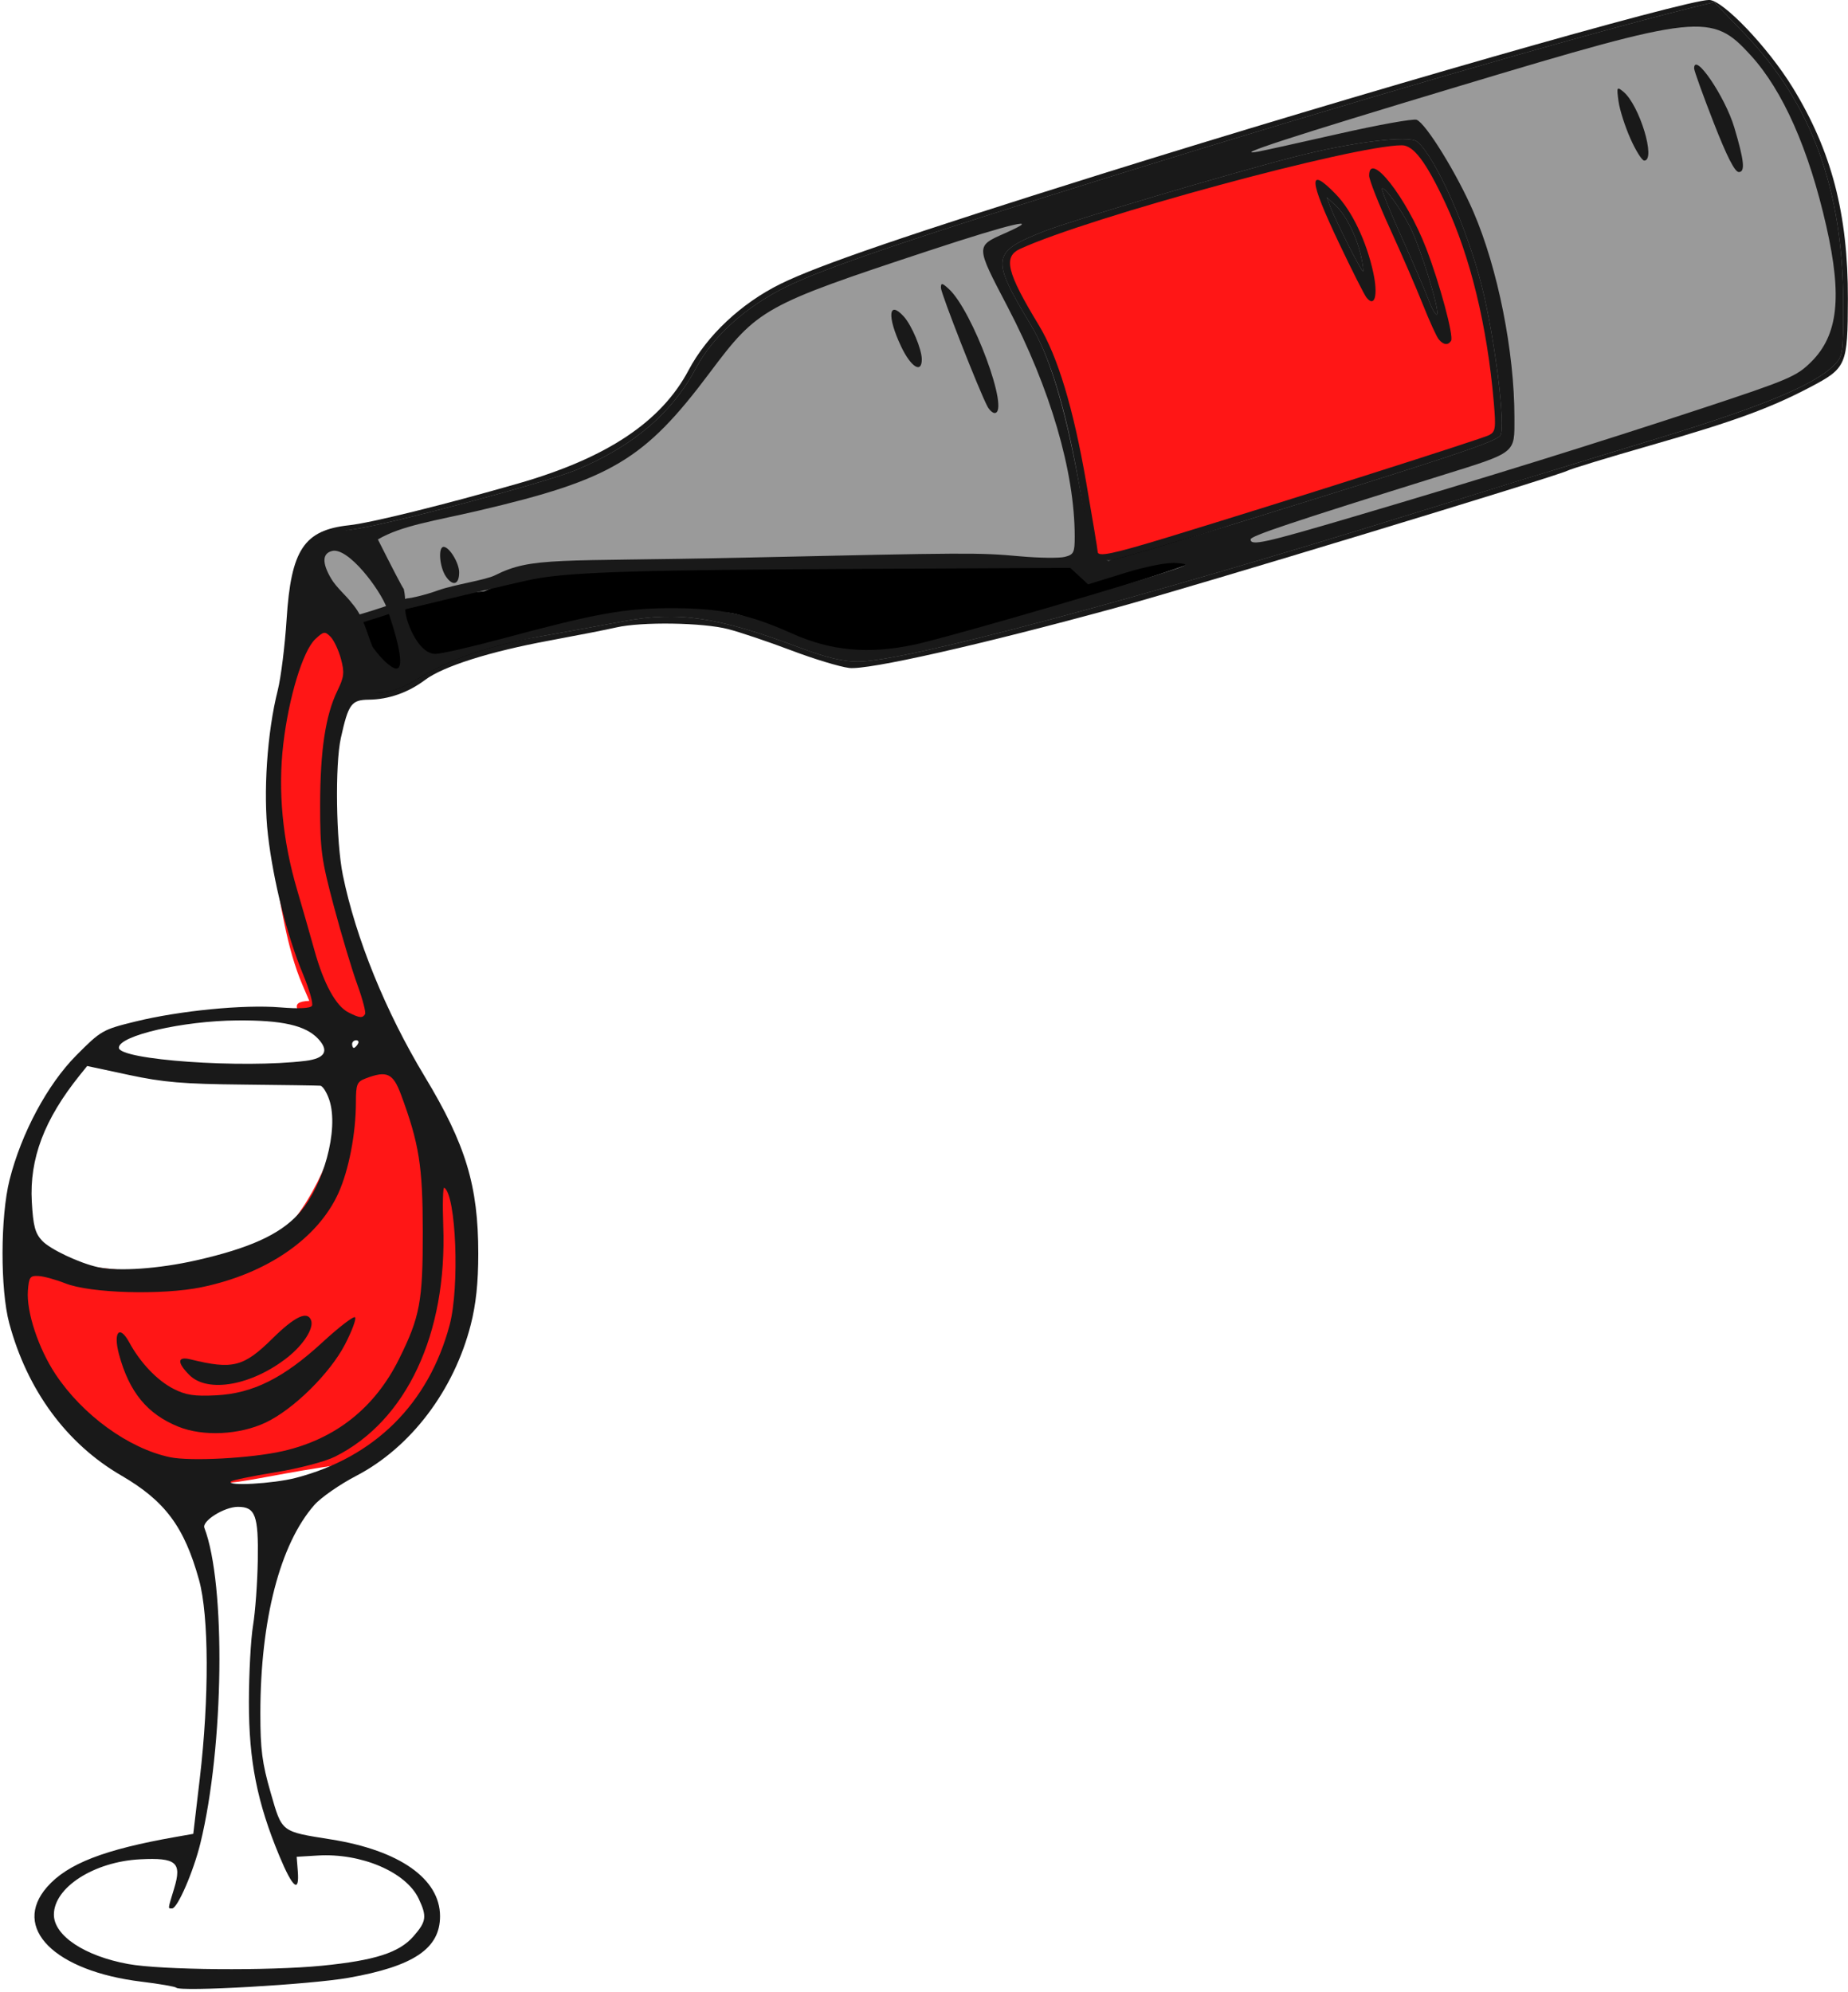
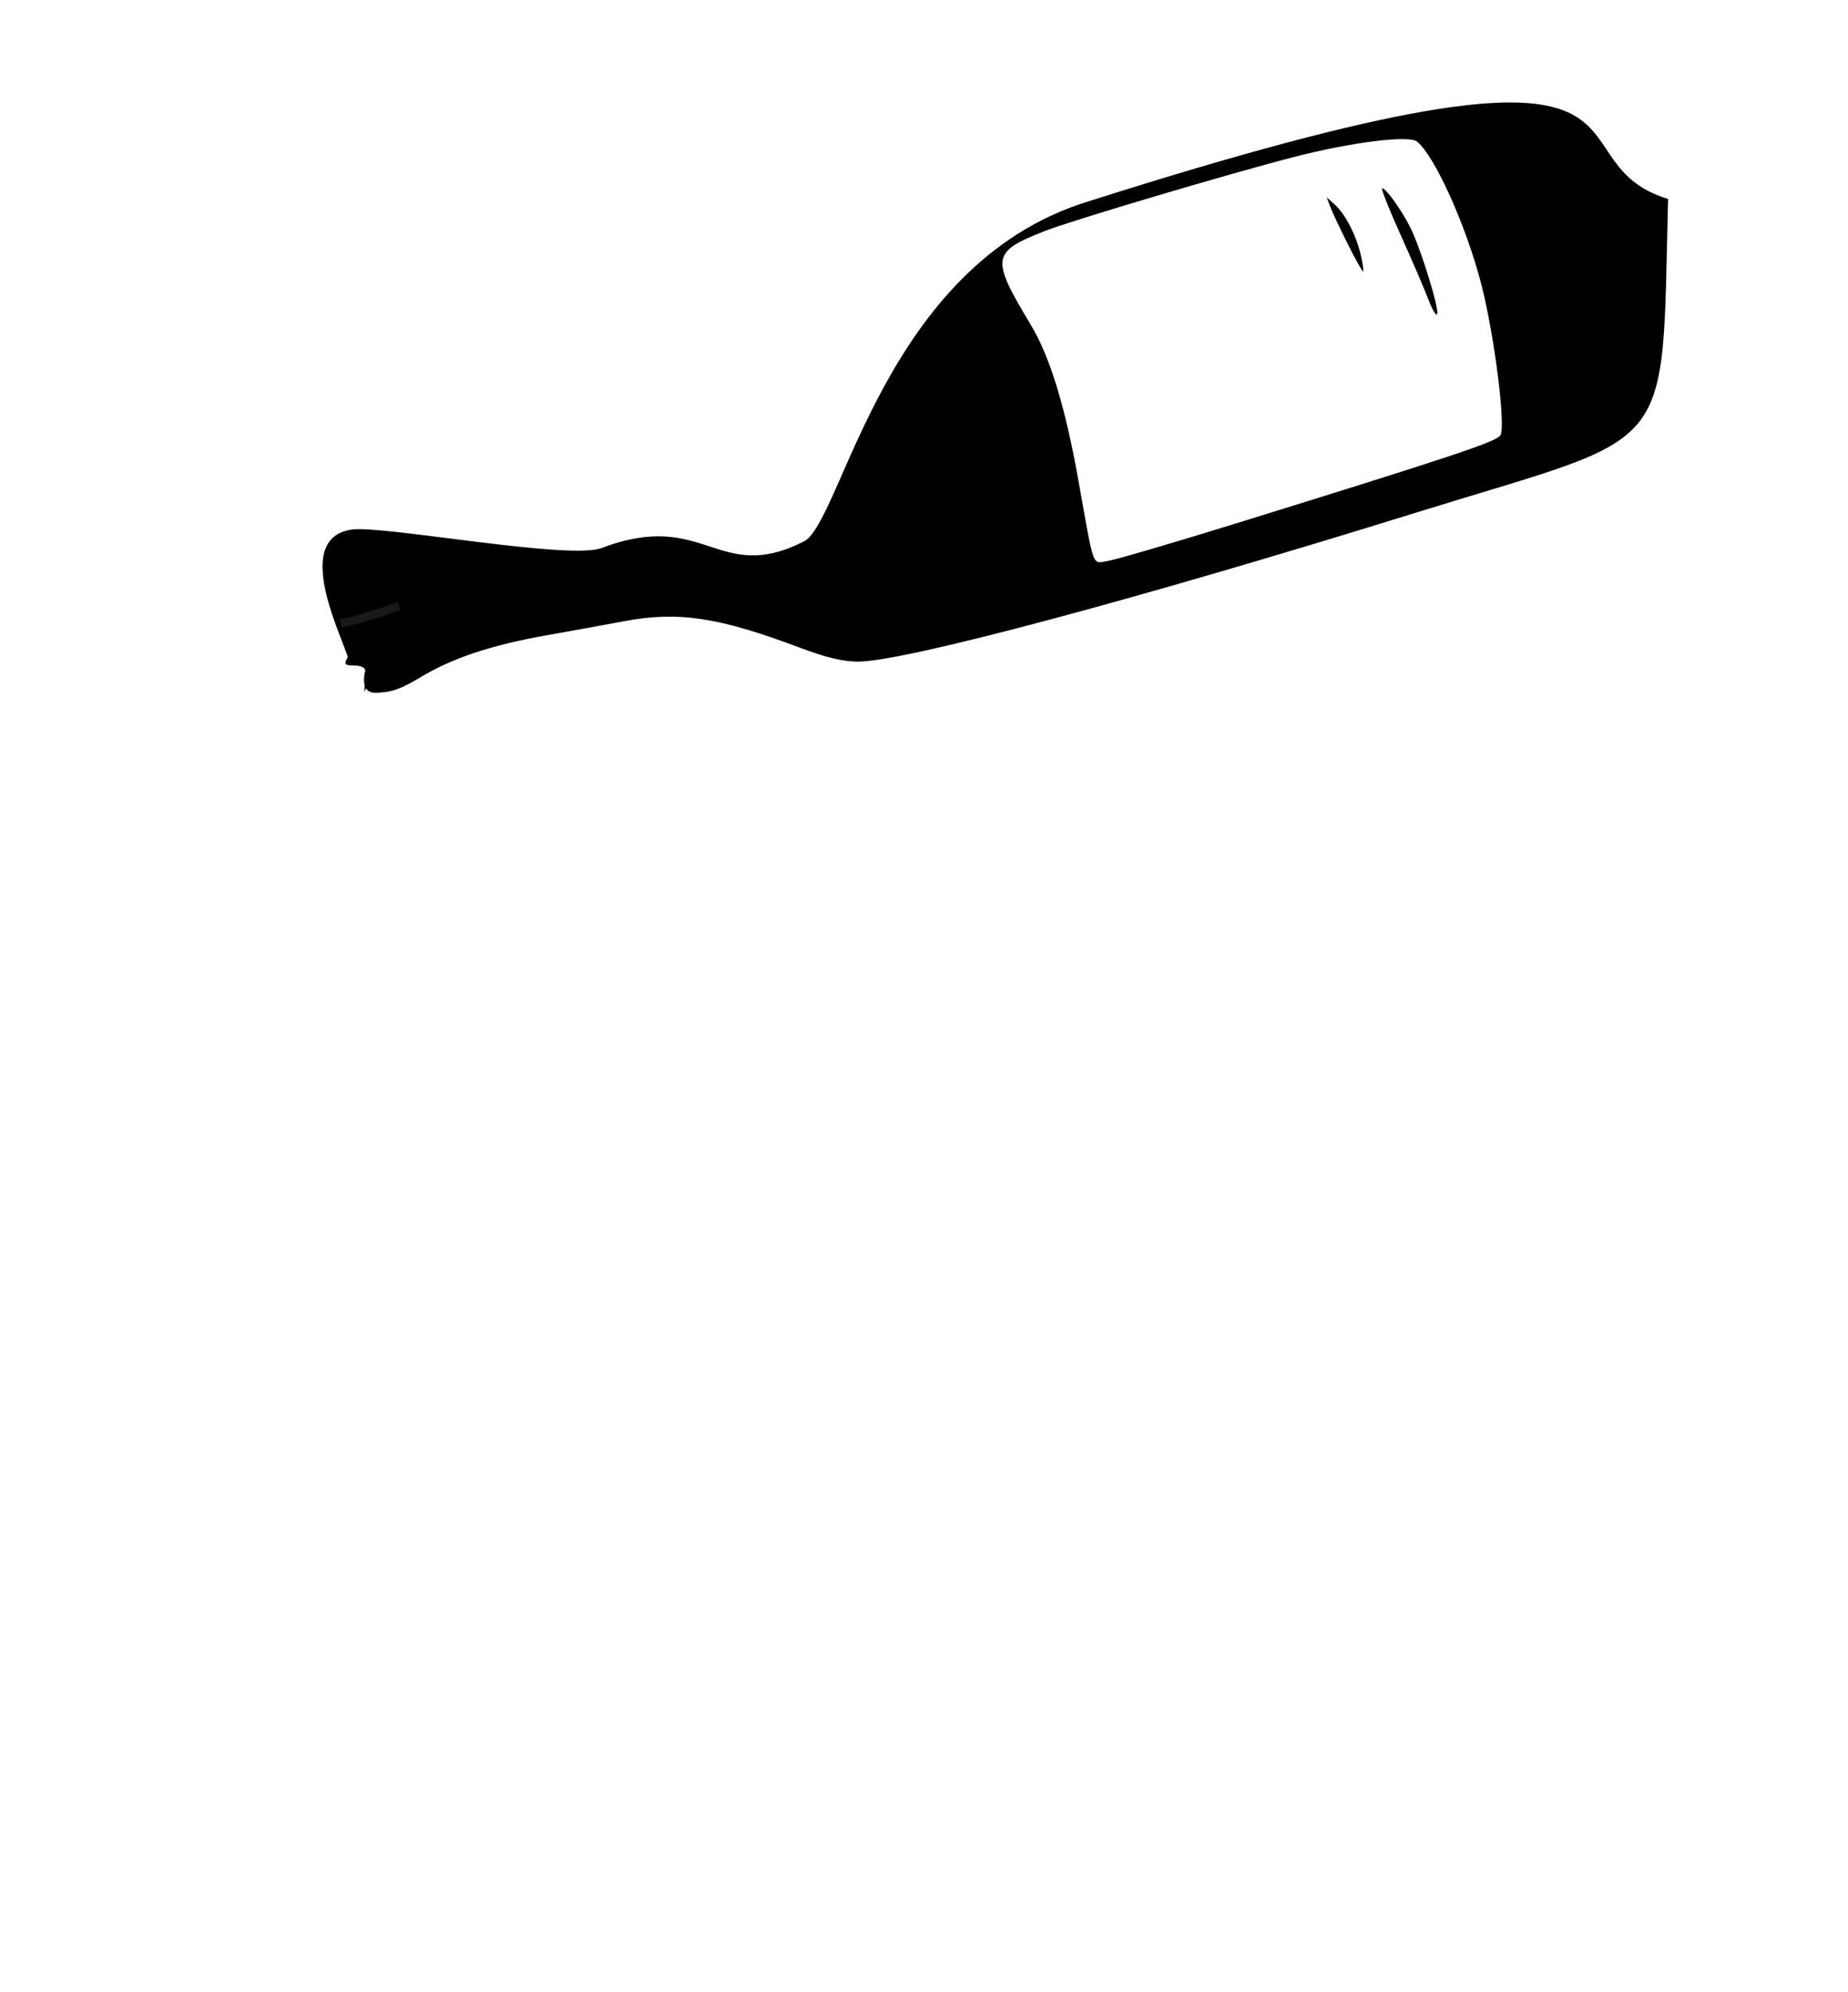
<svg xmlns="http://www.w3.org/2000/svg" fill="#191919" height="390.6" preserveAspectRatio="xMidYMid meet" version="1" viewBox="0.1 1.5 362.5 390.6" width="362.5" zoomAndPan="magnify">
  <g>
    <g id="change1_1">
-       <path d="M 131.172 84.48 C 173.852 73.391 153.047 60.066 192.742 46.684 C 313.309 14.672 238.484 36.105 276.535 23.953 C 271.172 25.477 301.895 59.578 294.641 86.887 C 289.801 92.484 269.27 94.344 215.457 114.148 C 144.012 99.805 111.281 112.293 78.805 135.277 L 71.797 133.504 L 66.246 144.23 C 63.215 150.09 63.484 164.68 65.039 172.336 C 67.734 185.586 74.875 202.832 83.633 217.508 C 89.234 226.895 91.496 230.551 92.641 239.977 C 93.574 247.637 92.234 256.836 89.949 264.176 C 86.445 275.43 76.328 284.016 66.797 288.711 C 44.68 291.895 43.305 294.711 28.723 289.953 C 22.02 286.02 11.777 278.754 8.352 271.723 C 3.879 262.555 3.379 258.305 3.445 246.742 C 21.453 251.863 40.137 252.734 52.367 245.633 C 58.871 241.852 64.871 230.27 67.27 219.641 C 70.293 206.242 51.852 198.109 60.773 197.773 L 59.406 194.586 C 56.441 187.672 54.977 178.371 53.773 170.215 C 52.312 160.305 52.145 149.883 54.379 138.559 C 55.156 134.605 57.543 127.492 57.809 123.367 M 70.293 206.242 C 71.57 204.965 68.074 202.734 64.148 201.664 C 64.148 201.664 71.137 211.602 70.293 206.242 Z M 70.293 206.242" fill="#ff1616" />
-     </g>
+       </g>
    <g id="change2_1">
-       <path d="M 34.668 391.285 C 34.461 391.066 31.406 390.539 27.883 390.109 C 10.758 388.031 2.301 379.551 9.348 371.523 C 13.352 366.969 20.512 364.188 34.652 361.707 L 38.012 361.117 L 39.293 350.242 C 41.148 334.484 41.09 318.352 39.145 311.336 C 36.25 300.895 32.48 295.836 23.859 290.828 C 13.16 284.609 5.457 274.137 1.914 260.992 C 0.133 254.367 0.164 240.059 1.977 232.867 C 4.289 223.707 9.406 214.16 15.059 208.465 C 19.895 203.594 20.242 203.395 26.648 201.824 C 35.371 199.688 47.906 198.461 55.055 199.047 C 58.77 199.352 60.988 199.238 61.301 198.73 C 61.57 198.297 60.762 195.477 59.508 192.465 C 56.406 185.016 53.719 174.32 52.664 165.258 C 51.699 156.957 52.5 145.109 54.582 136.867 C 55.207 134.391 55.988 128.125 56.32 122.941 C 57.188 109.277 59.738 105.449 68.59 104.5 C 72.82 104.051 87.129 100.512 101.793 96.297 C 119.152 91.309 129.812 84.215 135.18 74.078 C 138.781 67.273 145.504 60.969 153.207 57.172 C 160.633 53.512 178.305 47.465 216.168 35.621 C 266.719 19.812 330.691 1.492 335.352 1.492 C 338.039 1.492 346.902 10.77 351.738 18.652 C 359.387 31.109 362.617 43.477 362.578 60.105 C 362.543 73.188 362.336 73.668 355.066 77.48 C 347.262 81.574 340.039 84.203 323.793 88.855 C 315.543 91.223 308.242 93.445 307.566 93.805 C 305.57 94.859 234.238 116.512 219.168 120.637 C 192.52 127.934 170.34 132.938 166.668 132.484 C 164.812 132.258 159.699 130.707 155.305 129.039 C 150.914 127.375 145.355 125.5 142.961 124.875 C 137.984 123.578 125.941 123.398 120.969 124.543 C 119.141 124.965 113.223 126.125 107.82 127.125 C 96.18 129.273 87.023 132.172 83.488 134.828 C 80.18 137.312 76.324 138.668 72.449 138.707 C 69.02 138.746 68.445 139.527 66.957 146.242 C 65.797 151.461 66.016 166.559 67.348 173.086 C 69.871 185.461 75.746 199.914 83.418 212.613 C 91.469 225.945 93.918 234.043 93.918 247.332 C 93.918 253.008 93.469 257.266 92.441 261.285 C 89.145 274.176 80.668 285.352 69.977 290.914 C 66.734 292.602 63.031 295.176 61.75 296.641 C 55.027 304.293 51.184 319.133 51.172 337.453 C 51.168 344.543 51.52 347.25 53.18 353 C 55.457 360.887 55.125 360.629 65.043 362.211 C 78.48 364.355 86.41 369.938 86.418 377.262 C 86.422 383.609 81.246 387.09 68.461 389.348 C 60.965 390.668 35.473 392.129 34.668 391.285 Z M 63.277 386.973 C 73.633 385.945 78.383 384.422 81.188 381.23 C 83.746 378.316 83.883 377.32 82.219 373.812 C 79.742 368.594 70.969 364.852 62.418 365.367 L 58.293 365.617 L 58.516 368.43 C 58.859 372.844 57.52 371.75 54.914 365.484 C 50.539 354.977 48.918 346.82 48.926 335.332 C 48.926 329.715 49.293 322.922 49.738 320.242 C 50.18 317.559 50.598 311.793 50.668 307.426 C 50.809 298.668 50.18 296.988 46.766 296.992 C 44.086 296.996 39.672 299.762 40.188 301.109 C 44.434 312.18 44.035 344.023 39.414 362.938 C 38.055 368.5 34.914 375.742 33.863 375.742 C 33.008 375.742 32.977 376.055 34.262 371.816 C 35.812 366.711 34.691 365.75 27.602 366.109 C 18.566 366.566 10.68 371.617 10.672 376.953 C 10.664 381.078 16.707 385.09 25.27 386.648 C 31.77 387.828 52.816 388.008 63.277 386.973 Z M 58.09 291.32 C 73.547 287.316 84.184 276.762 88.297 261.34 C 90.281 253.906 89.578 235.855 87.246 234.414 C 86.98 234.25 86.891 237.613 87.047 241.891 C 87.832 263.09 79.824 280.152 65.809 287.152 C 63.852 288.129 58.762 289.461 54.102 290.219 C 49.562 290.957 45.641 291.77 45.387 292.023 C 44.441 292.969 53.719 292.453 58.09 291.32 Z M 55.59 286.059 C 65.902 283.703 73.609 277.598 78.367 268.02 C 82.484 259.73 83.047 256.73 83.031 242.992 C 83.02 230.164 82.32 225.762 78.77 216.18 C 77.203 211.949 76 211.391 71.844 212.973 C 70.113 213.629 69.918 214.105 69.914 217.66 C 69.906 223.809 68.52 230.969 66.469 235.492 C 62.43 244.395 52.383 251.293 39.629 253.922 C 31.926 255.512 17.836 255.113 12.918 253.168 C 11.062 252.434 8.699 251.781 7.668 251.723 C 5.996 251.629 5.77 251.941 5.57 254.625 C 5.266 258.77 7.641 265.941 10.988 270.984 C 16.305 278.992 25.328 285.539 33.406 287.25 C 37.453 288.109 49.438 287.465 55.59 286.059 Z M 35.113 281.281 C 28.988 278.812 25.438 274.492 23.441 267.078 C 22.266 262.703 23.539 261.215 25.449 264.734 C 27.625 268.746 30.941 272.223 34.156 273.859 C 36.555 275.086 38.23 275.34 42.504 275.121 C 49.699 274.758 55.738 271.746 63.391 264.691 C 66.605 261.73 69.465 259.539 69.746 259.82 C 70.031 260.102 69.141 262.5 67.77 265.145 C 64.824 270.824 57.656 277.887 52.23 280.453 C 47.086 282.887 39.957 283.23 35.113 281.281 Z M 37.258 271.148 C 34.773 268.664 34.863 267.43 37.48 268.074 C 45.766 270.113 47.891 269.57 53.59 263.941 C 57.949 259.637 60.434 258.48 61.129 260.43 C 61.684 261.984 59.641 265.188 56.52 267.664 C 49.562 273.172 40.859 274.75 37.258 271.148 Z M 38.617 248.645 C 48.973 246.297 54.895 243.625 58.566 239.641 C 63.551 234.234 66.617 223.02 64.703 217.215 C 64.207 215.719 63.406 214.453 62.922 214.41 C 62.441 214.367 55.633 214.266 47.793 214.188 C 36.07 214.074 32.094 213.738 25.371 212.293 L 17.199 210.543 L 15.762 212.328 C 8.789 220.988 5.859 228.719 6.34 237.188 C 6.609 241.926 6.988 243.344 8.375 244.82 C 9.934 246.48 15.641 249.18 19.293 249.984 C 23.289 250.867 31.262 250.316 38.617 248.645 Z M 60.023 209.535 C 63.887 209.059 64.727 207.574 62.488 205.188 C 60.031 202.578 55.43 201.535 46.613 201.605 C 35.984 201.684 23.418 204.586 23.418 206.957 C 23.418 209.348 47.668 211.059 60.023 209.535 Z M 70.293 206.242 C 70.547 205.828 70.398 205.492 69.965 205.492 C 69.527 205.492 69.168 205.828 69.168 206.242 C 69.168 206.652 69.316 206.992 69.5 206.992 C 69.68 206.992 70.039 206.652 70.293 206.242 Z M 71.707 200.379 C 71.914 200.047 71.23 197.43 70.188 194.566 C 69.145 191.707 67.078 184.809 65.594 179.242 C 63.145 170.066 62.891 168.203 62.898 159.367 C 62.906 148.656 63.949 141.758 66.289 136.949 C 67.605 134.234 67.699 133.387 66.973 130.684 C 66.508 128.965 65.59 127.02 64.93 126.359 C 63.828 125.258 63.578 125.297 61.938 126.84 C 59.516 129.117 56.738 138.242 55.668 147.422 C 54.602 156.602 55.512 166.242 58.363 175.934 C 59.445 179.609 60.984 184.988 61.789 187.887 C 63.598 194.414 65.996 198.793 68.434 200.027 C 70.629 201.141 71.199 201.199 71.707 200.379 Z M 229.301 106.816 C 251.414 100.074 290.82 87.555 292.203 86.824 C 293.465 86.164 293.559 85.488 293.117 80.352 C 291.828 65.391 288.508 51.758 283.602 41.297 C 279.832 33.25 277.375 29.992 275.082 29.992 C 265.719 29.992 213.855 44.055 200.23 50.289 C 196.832 51.844 197.57 54.883 203.855 65.242 C 207.59 71.395 210.648 81.543 213.168 96.098 C 214.406 103.258 215.418 109.367 215.418 109.68 C 215.418 110.773 218.184 110.203 229.301 106.816 Z M 282.328 68.055 C 281.898 67.539 280.5 64.469 279.215 61.238 C 277.934 58.004 275.035 51.32 272.777 46.383 C 270.516 41.449 268.668 36.754 268.668 35.949 C 268.668 30.875 276.012 40.227 279.855 50.191 C 282.523 57.109 285.297 67.426 284.738 68.332 C 284.164 69.258 283.234 69.152 282.328 68.055 Z M 268.137 59.836 C 267.715 59.301 265.297 54.516 262.77 49.195 C 256.812 36.672 256.621 33.922 262.102 39.555 C 265.285 42.82 268.141 48.789 269.477 54.953 C 270.449 59.43 269.77 61.895 268.137 59.836 Z M 268.137 59.836" />
-     </g>
+       </g>
    <g id="change3_1">
      <path d="M 71.797 133.504 C 71.992 130.887 67.117 132.961 67.953 131.078 C 69.121 128.438 68.328 133.914 67.953 131.078 C 71.535 133.906 55.035 107.156 69.238 105.328 C 75.613 104.547 112.145 111.457 118.227 108.926 C 138.469 101.285 140.887 116.219 157.758 107.691 C 165.309 103.973 173.176 53.566 213.328 41.078 C 336.34 1.914 301.375 32.57 327.305 40.52 C 325.992 91.852 329.312 86.043 278.043 101.973 C 222.988 119.082 177.453 131.242 168.418 131.242 C 165.457 131.242 162.16 130.453 157.023 128.52 C 141.012 122.496 133.125 121.316 122.418 123.336 C 118.914 123.996 112.164 125.223 107.418 126.062 C 96.52 127.988 88.891 130.52 82.605 134.297 C 78.648 136.672 76.891 137.281 73.75 137.352 C 68.277 137.473 74.848 124.848 72.199 135.262 C 71.504 137.992 71.469 137.832 71.797 133.504 Z M 242.055 104.297 C 284.949 91.012 293.625 88.121 294.418 86.867 C 295.492 85.16 293.297 67.625 290.75 57.566 C 287.848 46.094 281.633 32.219 278.078 29.27 C 276.512 27.969 265.246 29.371 254.043 32.254 C 240.984 35.617 210.266 44.742 204.992 46.824 C 194.551 50.945 194.395 52.051 202.344 65.281 C 206.051 71.449 209.062 81.297 211.621 95.617 C 214.832 113.574 214.246 112 217.527 111.477 C 219.059 111.23 230.094 108 242.055 104.297 Z M 280.32 60.297 C 279.551 58.273 277.113 52.602 274.902 47.699 C 272.688 42.793 271.023 38.637 271.199 38.461 C 271.656 38.004 274.984 42.59 276.75 46.117 C 278.723 50.047 282.406 61.906 282.016 63.07 C 281.852 63.57 281.086 62.324 280.32 60.297 Z M 264.508 49.418 C 263.031 46.488 261.492 43.215 261.082 42.141 L 260.34 40.188 L 261.961 41.652 C 264.031 43.523 266.191 47.762 267.07 51.676 C 267.449 53.359 267.629 54.742 267.473 54.742 C 267.316 54.742 265.98 52.344 264.508 49.418 Z M 264.508 49.418" fill="#000000" />
    </g>
    <g id="change4_1">
-       <path d="M 66.938 123.777 C 60.555 118.699 58.859 106.75 69.238 105.328 C 75.613 104.547 107.055 96.184 113.133 93.656 C 124.309 89.004 131.914 82.523 136.664 73.613 C 139.945 67.453 146.375 61.66 154.195 57.805 C 161.746 54.086 178.266 48.477 218.418 35.988 C 263.391 22.004 309.488 8.605 331.566 3.102 L 336.34 1.914 L 342.172 7.965 C 355.496 21.801 361.668 38.672 361.668 61.25 C 361.668 70.848 361.586 71.391 359.883 73.098 C 355.781 77.195 345.031 81.555 321.918 88.492 C 313.875 90.906 294.133 96.973 278.043 101.973 C 222.988 119.082 177.453 131.242 168.418 131.242 C 165.457 131.242 162.16 130.453 157.023 128.52 C 141.012 122.496 133.125 121.316 122.418 123.336 C 118.914 123.996 112.164 125.223 107.418 126.062 C 96.52 127.988 82.711 130.52 76.426 134.297 C 65.332 141.41 70.312 129.191 66.938 123.777 Z M 100.082 127.047 C 107.711 125.141 117.508 122.641 118.336 122.422 C 119.16 122.199 125.211 121.969 131.32 121.75 C 143.824 121.309 143 120.988 151.348 124.469 C 163.559 129.559 170.883 130.598 183.012 127.469 C 198.395 123.496 233.684 112.383 233.684 111.871 C 233.684 111.41 197.699 111.172 191.359 111.188 C 189.914 111.195 169.055 111.695 149.668 112.117 C 110.41 112.965 106.238 112.574 95.074 117.461 C 69.941 119.727 65.578 123.559 76.102 132.902 C 78.738 135.246 83.465 132.594 89.461 130.152 C 92.711 128.828 96.789 128.055 100.082 127.047 Z M 242.055 104.297 C 284.949 91.012 293.625 88.121 294.418 86.867 C 295.492 85.16 293.297 67.625 290.75 57.566 C 287.848 46.094 281.633 32.219 278.078 29.27 C 276.512 27.969 265.246 29.371 254.043 32.254 C 240.984 35.617 210.266 44.742 204.992 46.824 C 194.551 50.945 194.395 52.051 202.344 65.281 C 206.051 71.449 209.062 81.297 211.621 95.617 C 214.832 113.574 213.355 112.766 216.637 112.238 C 218.168 111.996 230.094 108 242.055 104.297 Z M 280.32 60.297 C 279.551 58.273 277.113 52.602 274.902 47.699 C 272.688 42.793 271.023 38.637 271.199 38.461 C 271.656 38.004 274.984 42.59 276.75 46.117 C 278.723 50.047 282.406 61.906 282.016 63.07 C 281.852 63.57 281.086 62.324 280.32 60.297 Z M 264.508 49.418 C 263.031 46.488 261.492 43.215 261.082 42.141 L 260.34 40.188 L 261.961 41.652 C 264.031 43.523 266.191 47.762 267.07 51.676 C 267.449 53.359 267.629 54.742 267.473 54.742 C 267.316 54.742 265.98 52.344 264.508 49.418 Z M 264.508 49.418" fill="#9a9a9a" />
-     </g>
+       </g>
    <g id="change2_2">
-       <path d="M 30.168 389.445 C 25.426 388.824 19.754 387.648 17.566 386.832 C 12.48 384.941 7.668 380.48 7.668 377.66 C 7.668 375.242 9.504 371.859 11.496 370.617 C 12.816 369.793 12.812 369.879 11.41 372.18 C 7.238 379.02 11.707 384.473 23.965 387.516 C 29.219 388.816 45.77 389.125 61.668 388.215 C 71.992 387.625 65.961 388.957 53.832 389.949 C 42.121 390.902 41.117 390.883 30.168 389.445 Z M 76.449 385.754 C 78.184 385.141 80.668 383.426 81.969 381.945 C 83.977 379.66 84.277 378.82 83.953 376.406 C 83.742 374.84 82.797 372.449 81.852 371.09 L 80.137 368.617 L 81.855 370.113 C 87.566 375.094 86.621 381.594 79.676 385.113 C 77.637 386.145 75.367 386.965 74.633 386.93 C 73.895 386.898 74.715 386.371 76.449 385.754 Z M 77.043 367.441 C 75.805 366.648 75.18 365.996 75.648 365.996 C 76.117 365.992 77.301 366.656 78.273 367.465 C 80.504 369.324 79.965 369.312 77.043 367.441 Z M 35.238 366.773 C 34.426 365.816 33.012 365.238 31.488 365.23 C 27.137 365.207 26.52 363.922 30.605 363.383 C 32.633 363.113 35.223 362.719 36.355 362.508 C 38.676 362.074 38.902 362.844 37.449 366.211 C 36.547 368.297 36.539 368.297 35.238 366.773 Z M 55.801 365.074 C 54.633 363.906 54.672 361.48 55.855 361.523 C 56.371 361.543 58.82 361.984 61.293 362.508 L 65.793 363.457 L 62.121 363.977 C 60.098 364.258 58.047 364.82 57.562 365.223 C 56.98 365.707 56.383 365.656 55.801 365.074 Z M 51.762 309.562 C 52.199 301.199 51.594 298.055 49.242 296.516 C 47.531 295.391 47.137 295.395 44.086 296.559 C 39.105 298.461 38.836 299.062 40.227 305.172 C 42.027 313.086 41.582 314.551 39.297 308.242 C 35.828 298.664 32.223 294.492 22.402 288.703 C 13.41 283.402 6.156 273.043 3.117 261.16 C 1.297 254.043 1.176 241.398 2.855 233.766 C 5.984 219.555 17.883 203.215 25.082 203.246 C 25.609 203.246 25.031 204.066 23.793 205.062 C 20.816 207.465 21.652 208.203 29.09 209.738 C 36.289 211.223 59.352 211.5 62.605 210.141 C 66.789 208.395 64.43 203.754 58.293 201.645 L 55.293 200.617 L 58.789 200.391 C 60.723 200.266 62.449 199.742 62.648 199.219 C 62.852 198.699 62.051 196.02 60.871 193.258 C 56.711 183.504 53.309 168.746 53.516 161.332 C 53.609 157.91 53.617 157.922 54.207 162.367 C 54.961 168.031 55.52 170.336 59.398 183.742 C 63.543 198.074 65.875 201.742 70.836 201.742 C 73.535 201.742 73.504 201.035 70.379 191.242 C 66.961 180.527 66.305 176.438 69.422 185.27 C 72.684 194.512 77.074 203.832 82.227 212.473 C 90.344 226.074 93.168 234.895 93.168 246.645 C 93.168 258.227 90.352 268.008 84.453 276.875 C 80.648 282.602 75.699 286.84 68.266 290.75 C 61.805 294.145 58.031 298.734 54.926 306.984 C 53.656 310.355 52.348 313.777 52.02 314.582 C 51.688 315.391 51.574 313.141 51.762 309.562 Z M 55.93 292.91 C 73.41 289.566 86.18 277 89.879 259.492 C 91.91 249.879 90.309 234.555 86.68 228.879 C 85.832 227.555 85.332 227.336 84.574 227.965 C 83.785 228.621 83.391 227.98 82.648 224.828 C 81.398 219.512 78.957 212.844 77.812 211.625 C 76.582 210.312 71.699 211.211 69.816 213.094 C 68.715 214.195 68.418 215.621 68.418 219.82 C 68.418 236.855 60.129 247.145 42.402 252.113 C 33.883 254.5 19.66 254.477 13.293 252.062 C 10.82 251.125 7.949 250.305 6.918 250.238 C 5.062 250.117 5.043 250.184 5.043 256.137 C 5.043 261.469 5.336 262.754 7.605 267.387 C 11.082 274.477 18.941 282.336 26.031 285.805 C 31.207 288.336 31.383 288.367 41.406 288.363 C 52.723 288.355 57.387 287.484 64.508 284.039 C 70.594 281.094 76.535 274.742 79.945 267.527 C 83.184 260.68 84.27 255.953 84.977 245.617 L 85.543 237.367 L 85.316 247.492 C 84.98 262.59 81.652 271.887 73.77 279.75 C 67.73 285.77 63.316 287.668 51.254 289.43 C 41.812 290.809 38.184 291.965 40.73 292.781 C 41.316 292.969 42.301 293.289 42.918 293.496 C 45.082 294.219 50.332 293.98 55.93 292.91 Z M 38.664 281.195 C 32.684 280.035 28.277 276.578 26.082 271.328 C 24.219 266.863 24.711 266.543 27.891 270.156 C 32.027 274.855 37.305 277.051 43.184 276.516 C 48.934 275.996 56.883 272.09 62.605 266.977 C 67.332 262.75 68.105 263.117 64.75 267.996 C 58.133 277.613 47.621 282.934 38.664 281.195 Z M 39.5 271.066 C 38.133 269.961 38.23 269.914 41.074 270.297 C 46.121 270.98 49.59 269.52 54.5 264.648 C 57.152 262.016 59.227 260.5 59.633 260.902 C 61.387 262.656 54.281 268.961 48.082 271.145 C 44.078 272.559 41.316 272.535 39.5 271.066 Z M 40.812 249.082 C 45.516 247.895 51.082 246.051 53.184 244.984 C 60.699 241.176 65.312 233.164 65.98 222.742 C 66.289 217.883 66.133 216.859 64.82 215.242 L 63.301 213.367 L 49.172 213.301 C 37.727 213.246 33.598 212.926 27.426 211.613 C 23.234 210.719 19.129 209.992 18.297 209.992 C 15.434 209.992 9.348 218.605 6.418 226.812 C 5.164 230.32 4.945 240.176 6.062 243.09 C 6.477 244.176 7.855 245.805 9.129 246.715 C 16.266 251.793 26.918 252.59 40.812 249.082 Z M 71.812 206.957 C 72.492 205.863 70.766 203.992 69.078 203.992 C 67.699 203.992 67.094 206.164 68.168 207.242 C 68.941 208.012 71.273 207.832 71.812 206.957 Z M 66.227 176.555 C 66.266 175.68 66.441 175.5 66.68 176.102 C 66.898 176.641 66.871 177.289 66.621 177.539 C 66.371 177.785 66.195 177.344 66.227 176.555 Z M 65.477 172.805 C 65.516 171.93 65.691 171.75 65.93 172.352 C 66.148 172.891 66.121 173.539 65.871 173.789 C 65.621 174.035 65.445 173.594 65.477 172.805 Z M 64.008 166.336 C 63.48 163.383 63.387 159.652 63.758 156.367 L 64.348 151.117 L 64.844 160.84 C 65.117 166.191 65.23 170.68 65.098 170.812 C 64.961 170.949 64.473 168.934 64.008 166.336 Z M 59.145 128.781 L 59.828 124.094 L 57.371 123.367 C 57.789 109.891 60.051 106.453 69.238 105.328 C 75.613 104.547 107.055 96.184 113.133 93.656 C 124.309 89.004 131.914 82.523 136.664 73.613 C 139.945 67.453 146.375 61.66 154.195 57.805 C 161.746 54.086 178.266 48.477 218.418 35.988 C 263.391 22.004 309.488 8.605 331.566 3.102 L 336.34 1.914 L 342.172 7.965 C 355.496 21.801 361.668 38.672 361.668 61.25 C 361.668 70.848 361.586 71.391 359.883 73.098 C 355.781 77.195 345.031 81.555 321.918 88.492 C 313.875 90.906 294.133 96.973 278.043 101.973 C 222.988 119.082 177.453 131.242 168.418 131.242 C 165.457 131.242 162.16 130.453 157.023 128.52 C 141.012 122.496 133.125 121.316 122.418 123.336 C 118.914 123.996 112.164 125.223 107.418 126.062 C 96.52 127.988 88.891 130.52 82.605 134.297 C 78.648 136.672 76.891 137.281 73.75 137.352 C 66.531 139.328 69.102 129.766 65.695 126.34 C 63.988 124.625 63.379 123.703 59.145 128.781 Z M 98.793 126.691 C 117.047 121.781 122.73 120.762 131.793 120.762 C 141.508 120.762 146.891 121.895 155.488 125.738 C 163.125 129.152 170.418 129.82 179.418 127.926 C 184.566 126.844 211.969 118.973 227.418 114.137 C 233.523 112.223 233.668 112.129 230.793 111.91 C 228.992 111.773 224.949 112.562 220.668 113.887 L 213.543 116.094 L 211.797 114.48 L 210.047 112.867 L 169.047 113.059 C 127.59 113.258 112.395 113.59 104.785 115.062 C 101.148 115.766 79.613 120.984 79.613 120.984 C 79.438 122.559 81.902 129.75 85.535 129.73 C 86.641 129.723 92.605 128.355 98.793 126.691 Z M 75.973 120.723 C 74.664 117.102 68.383 108.73 65.215 109.551 C 63.348 110.035 63.215 111.824 65.055 114.965 C 66.074 116.699 68.18 118.488 69.07 119.727 C 71.5 122.492 72 125.539 73.176 128.336 C 74.793 130.59 76.102 131.734 76.977 132.289 C 80.637 134.605 77.117 123.887 75.973 120.723 Z M 86.152 117.23 C 89.168 116.148 95.336 115.254 97.215 114.309 C 104.492 110.645 109.203 111.664 146.043 110.852 C 190.488 109.867 192.02 109.859 200.137 110.586 C 203.902 110.926 207.867 110.977 208.949 110.707 C 210.73 110.262 210.918 109.871 210.914 106.664 C 210.898 93.973 206.129 77.695 197.719 61.613 C 191.445 49.613 191.449 49.793 197.258 47.223 C 205.012 43.793 198.719 45.242 182.301 50.66 C 149.898 61.359 148.742 62.004 139.344 74.555 C 126.504 91.699 120.074 95.535 93.918 101.652 C 85.523 103.613 78.852 104.547 74.227 107.285 C 76.957 112.711 79.125 116.902 79.301 116.992 C 79.863 119.719 79.129 118.82 80.184 118.82 C 80.523 118.82 83.137 118.316 86.152 117.23 Z M 87.594 114.586 C 86.312 112.754 85.988 108.742 87.125 108.742 C 88.242 108.742 90.168 111.906 90.168 113.738 C 90.168 116.133 88.957 116.535 87.594 114.586 Z M 193.781 81.18 C 192.133 78.055 184.668 59.02 184.668 57.945 C 184.668 56.926 184.887 56.953 186.191 58.137 C 190.867 62.367 198.305 82.492 195.195 82.492 C 194.797 82.492 194.16 81.898 193.781 81.18 Z M 176.848 69.414 C 174.07 63.535 174.379 60.246 177.398 63.582 C 178.945 65.293 180.918 69.988 180.918 71.965 C 180.918 74.836 178.777 73.492 176.848 69.414 Z M 242.055 104.297 C 284.949 91.012 293.625 88.121 294.418 86.867 C 295.492 85.16 293.297 67.625 290.75 57.566 C 287.848 46.094 281.633 32.219 278.078 29.27 C 276.512 27.969 265.246 29.371 254.043 32.254 C 240.984 35.617 210.266 44.742 204.992 46.824 C 194.551 50.945 194.395 52.051 202.344 65.281 C 206.051 71.449 208.941 81.32 211.621 95.617 C 214.914 113.156 214.617 110.062 217.527 111.477 C 219.059 111.23 230.094 108 242.055 104.297 Z M 280.32 60.297 C 279.551 58.273 277.113 52.602 274.902 47.699 C 272.688 42.793 271.023 38.637 271.199 38.461 C 271.656 38.004 274.984 42.59 276.75 46.117 C 278.723 50.047 282.406 61.906 282.016 63.07 C 281.852 63.57 281.086 62.324 280.32 60.297 Z M 264.508 49.418 C 263.031 46.488 261.492 43.215 261.082 42.141 L 260.34 40.188 L 261.961 41.652 C 264.031 43.523 266.191 47.762 267.07 51.676 C 267.449 53.359 267.629 54.742 267.473 54.742 C 267.316 54.742 265.98 52.344 264.508 49.418 Z M 265.699 102.797 C 291.43 95.199 313.129 88.453 333.918 81.598 C 351 75.961 352.512 75.316 355.395 72.449 C 360.656 67.211 361.488 59.73 358.352 45.883 C 354.926 30.762 349.832 19.25 343.492 12.316 C 335.848 3.949 333.559 4.191 286.402 18.367 C 253.328 28.309 241.211 32.254 246.918 31.227 C 247.949 31.043 255.098 29.461 262.801 27.715 C 270.504 25.969 277.34 24.742 277.988 24.992 C 279.797 25.684 285.906 35.59 289.121 43.031 C 293.914 54.141 297.168 70.453 297.168 83.391 C 297.168 90.535 297.73 90.098 282.543 94.836 C 253.402 103.926 245.418 106.602 245.418 107.27 C 245.418 108.594 247.984 108.027 265.699 102.797 Z M 336.223 25.48 C 334.129 20.113 332.418 15.363 332.418 14.918 C 332.418 11.527 338.5 20.461 340.293 26.488 C 342.246 33.043 342.469 35.242 341.18 35.242 C 340.395 35.242 338.812 32.125 336.223 25.48 Z M 319.918 28.68 C 318.859 26.305 317.812 23.016 317.586 21.367 C 317.199 18.535 317.254 18.43 318.543 19.492 C 321.699 22.094 325 32.992 322.629 32.992 C 322.191 32.992 320.973 31.051 319.918 28.68 Z M 319.918 28.68" />
-     </g>
+       </g>
    <path d="M 783.906 2726.602 C 705 2698.594 669.375 2692.227 669.375 2692.227" fill="none" stroke="#191919" stroke-width="16.5" transform="matrix(.1 0 0 -.1 0 393)" />
  </g>
</svg>